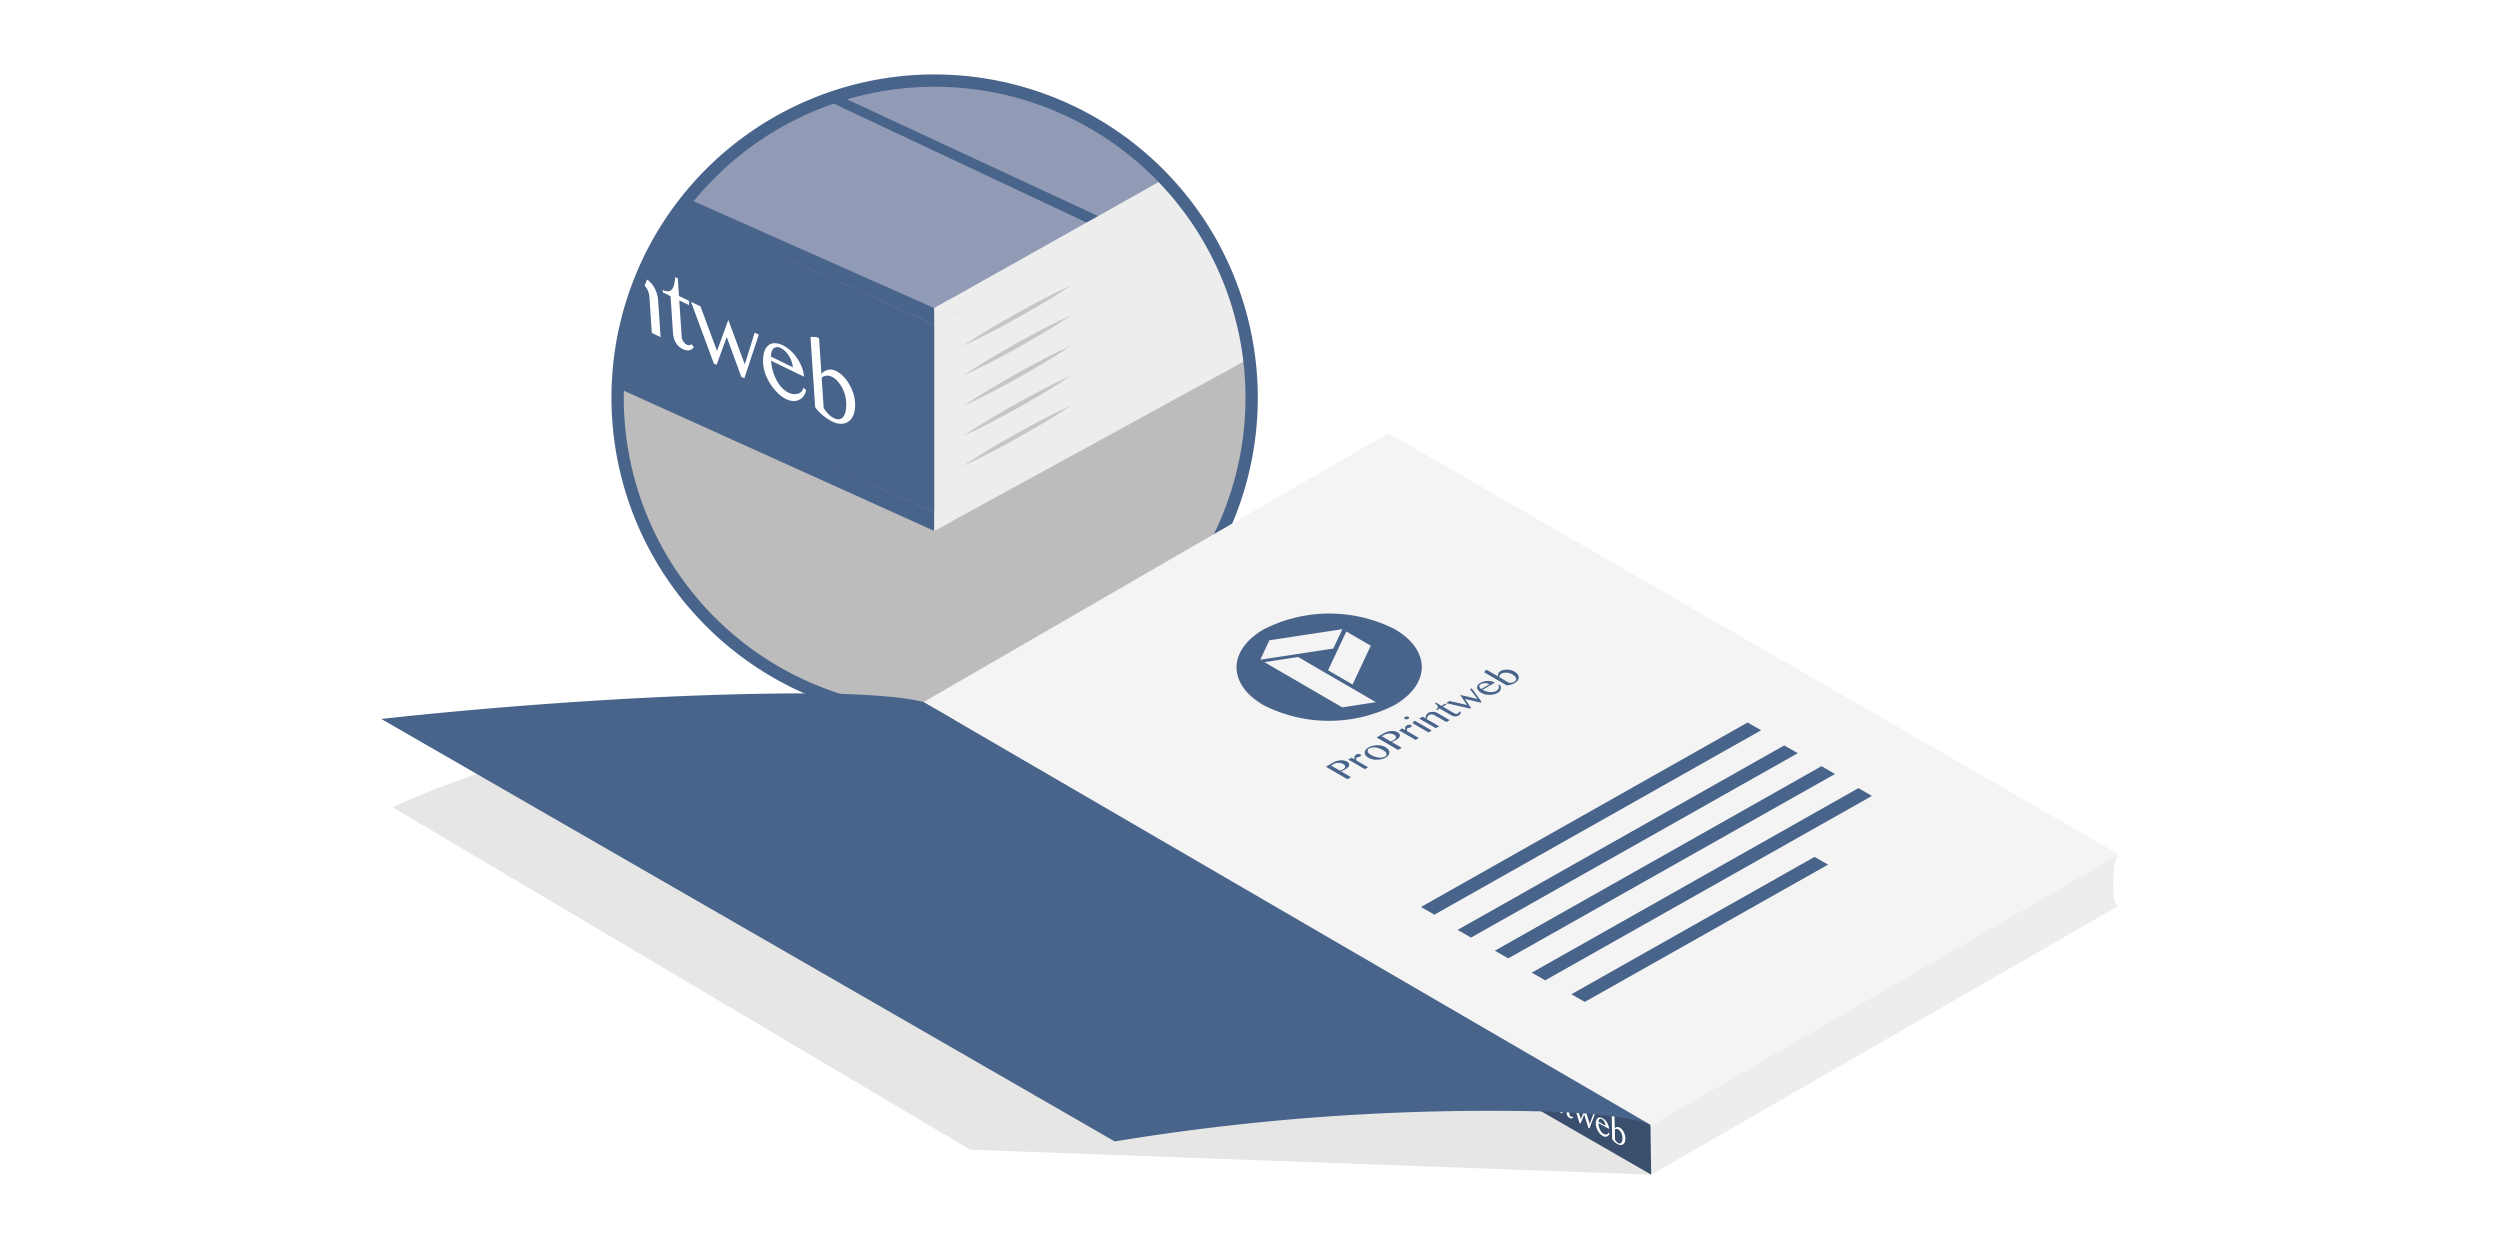
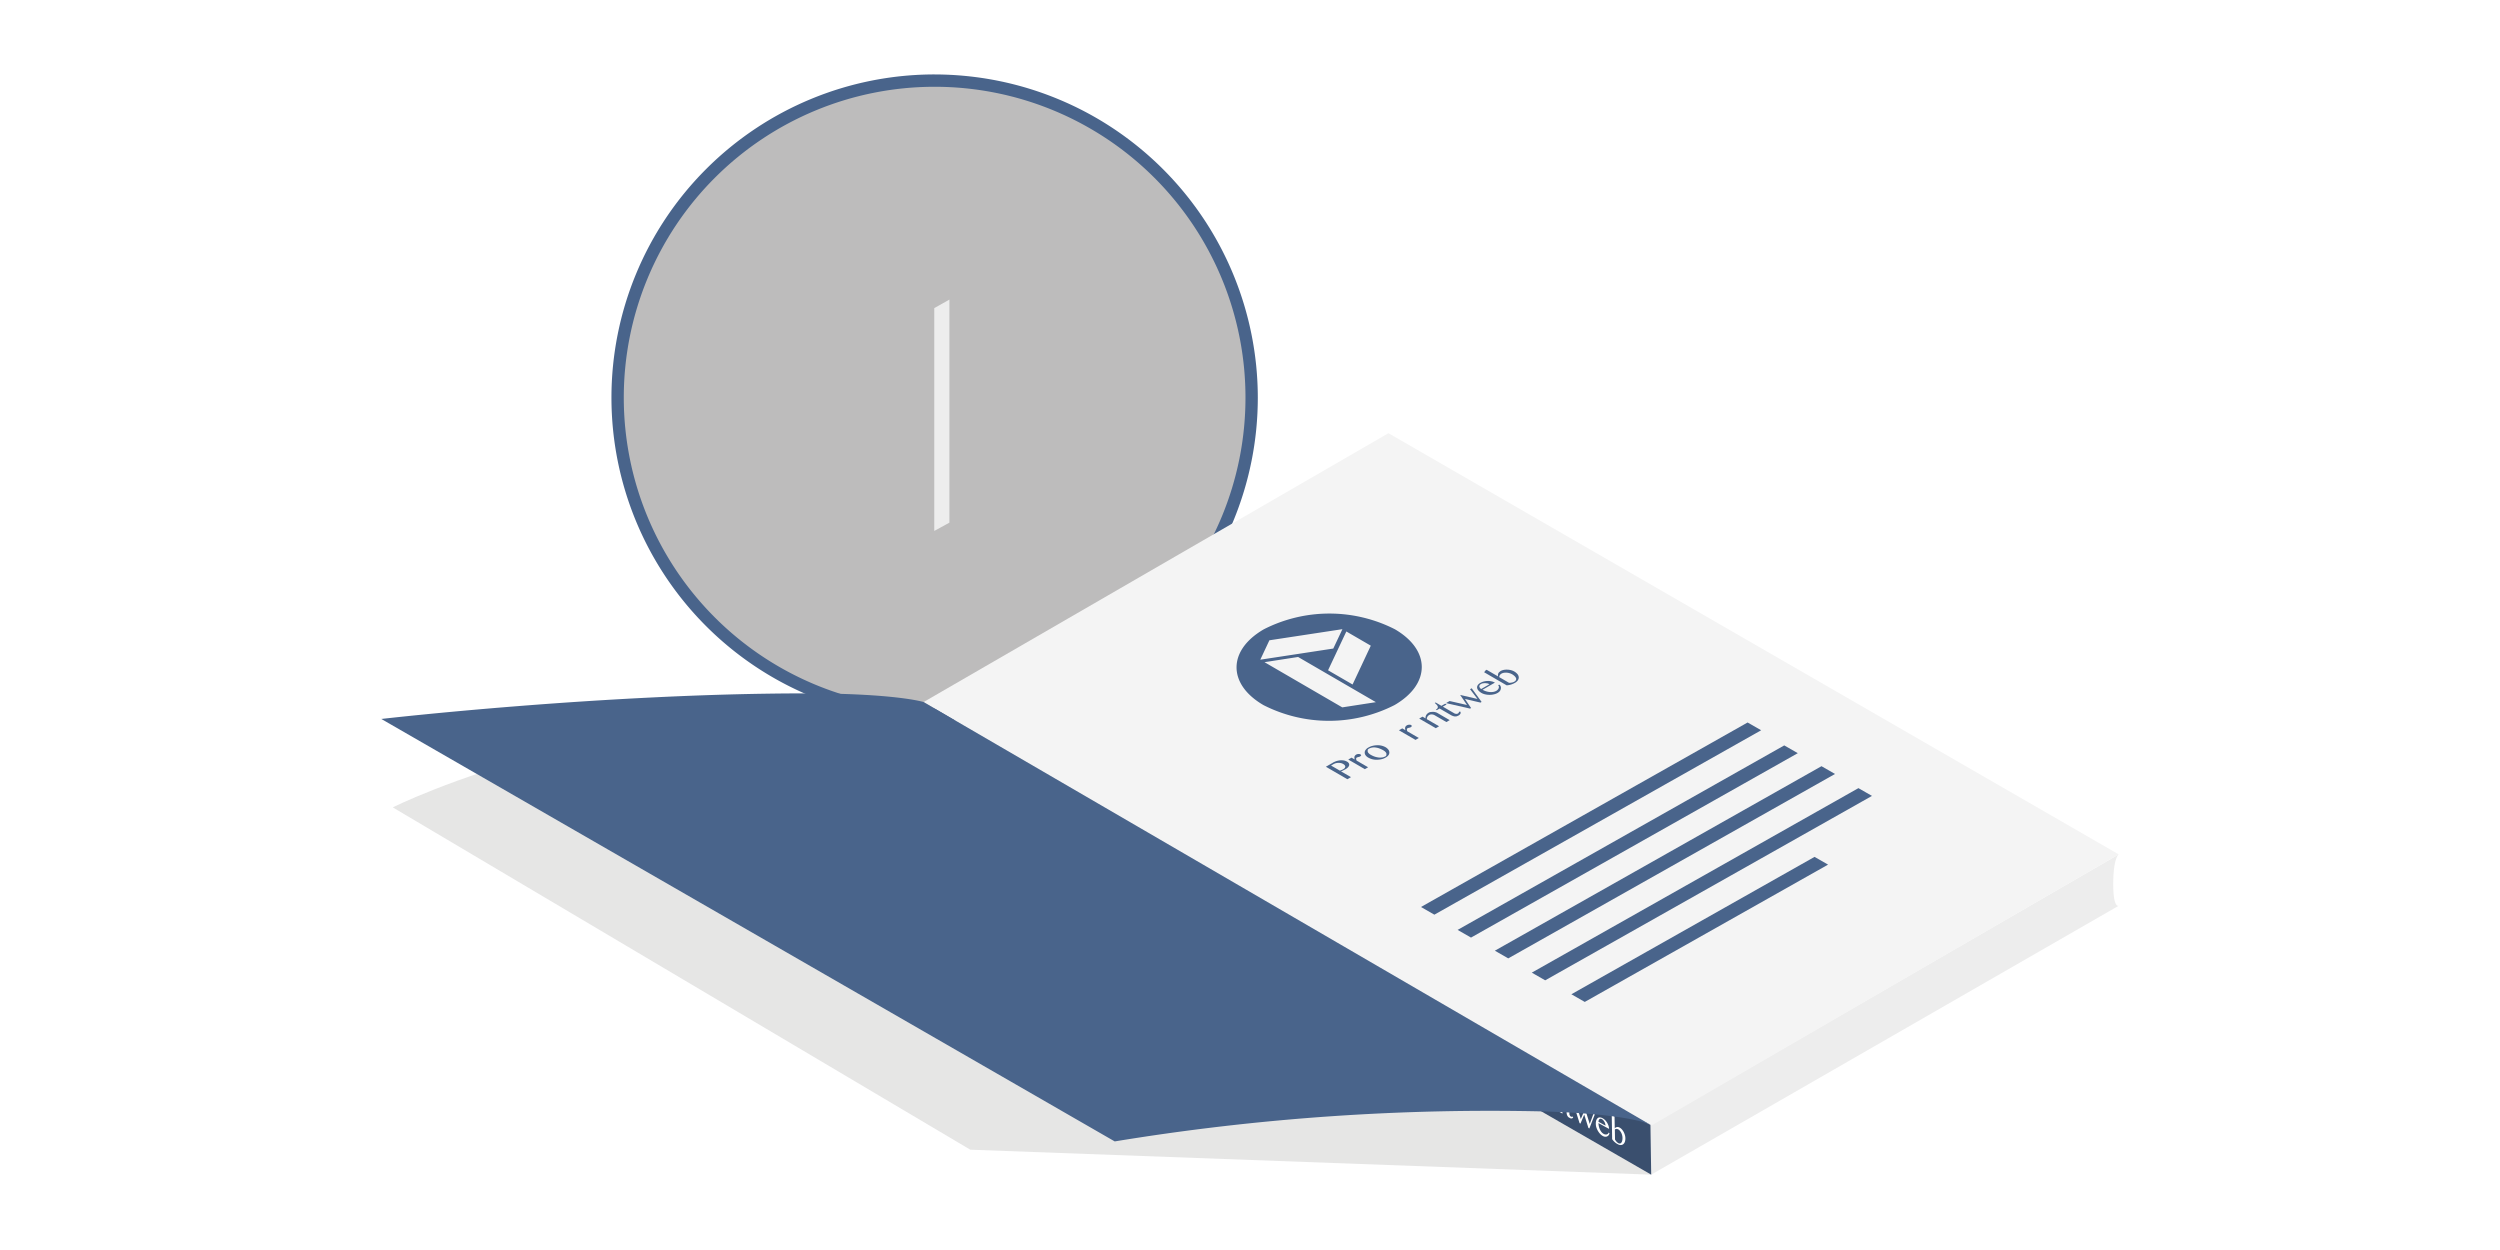
<svg xmlns="http://www.w3.org/2000/svg" id="cuentos" viewBox="0 0 283.465 141.732">
  <defs>
    <style>.cls-1{fill:none;}.cls-2{fill:#bdbcbc;}.cls-3{clip-path:url(#clip-path);}.cls-4{fill:#ededed;}.cls-5{fill:#49648b;}.cls-6{fill:#929bb6;}.cls-7{fill:#c6c6c6;}.cls-8{isolation:isolate;}.cls-9{clip-path:url(#clip-path-2);}.cls-10{fill:#fff;}.cls-11{opacity:0.45;filter:url(#AI_DesenfoqueGaussiano_4);}.cls-12{fill:#c7c7c6;}.cls-13{fill:#f4f4f4;}.cls-14{fill:#3a4f6e;}.cls-15{clip-path:url(#clip-path-3);}</style>
    <clipPath id="clip-path">
-       <circle class="cls-1" cx="105.972" cy="45.085" r="35.4" />
-     </clipPath>
+       </clipPath>
    <clipPath id="clip-path-2">
      <polygon class="cls-1" points="44.246 23.508 43.643 14.501 96.581 40.147 97.183 49.154 44.246 23.508" />
    </clipPath>
    <filter id="AI_DesenfoqueGaussiano_4" name="AI_DesenfoqueGaussiano_4">
      <feGaussianBlur stdDeviation="4" />
    </filter>
    <clipPath id="clip-path-3">
      <polygon class="cls-1" points="167.301 120.915 167.249 117.938 184.27 127.247 184.322 130.223 167.301 120.915" />
    </clipPath>
  </defs>
  <title>Libros_OFF_</title>
  <circle class="cls-2" cx="105.974" cy="45.085" r="35.477" />
  <g class="cls-3">
    <polygon class="cls-4" points="106.102 58.158 199.217 7.196 187.601 -8.983 106.017 36.837 106.102 58.158" />
    <polygon class="cls-4" points="106.188 60.061 199.302 9.1 187.687 12.338 106.102 58.158 106.188 60.061" />
    <polygon class="cls-5" points="105.933 60.201 53.975 36.733 43.842 30.505 105.933 58.063 105.933 60.201" />
    <path class="cls-6" d="M187.6-8.983S93-96.038,66.591-2.443l59.827,27.822Z" />
    <path class="cls-6" d="M42.14,9.61l63.877,27.228,19.064-10.707L65.2-2.035C59.38-.98,48.84,6.916,42.14,9.61Z" />
    <path class="cls-5" d="M66.591-2.443c-.434.071-.949.328-1.389.407l59.878,28.166,1.337-.751Z" />
    <polygon class="cls-4" points="106.017 36.837 199.131 -14.125 187.516 -10.887 105.931 34.933 106.017 36.837" />
    <polygon class="cls-5" points="106.017 36.837 53.804 13.509 43.671 7.281 105.931 34.933 106.017 36.837" />
    <polygon class="cls-5" points="106.102 58.158 47.408 32.19 42.547 8.403 106.017 36.837 106.102 58.158" />
    <path class="cls-7" d="M109.179,39.221c1.954-1.316,3.981-2.5,6.026-3.657,2.054-1.139,4.125-2.246,6.27-3.221-1.954,1.317-3.981,2.5-6.026,3.657C113.394,37.137,111.323,38.244,109.179,39.221Z" />
    <path class="cls-7" d="M109.179,42.612c1.954-1.316,3.981-2.5,6.026-3.657,2.054-1.139,4.125-2.246,6.27-3.221-1.954,1.317-3.981,2.5-6.026,3.657C113.394,40.528,111.323,41.635,109.179,42.612Z" />
    <path class="cls-7" d="M109.179,46.059c1.954-1.316,3.981-2.5,6.026-3.657,2.054-1.139,4.125-2.246,6.27-3.221-1.954,1.317-3.981,2.5-6.026,3.657C113.394,43.975,111.323,45.082,109.179,46.059Z" />
    <path class="cls-7" d="M109.179,49.45c1.954-1.316,3.981-2.5,6.026-3.657,2.054-1.139,4.125-2.246,6.27-3.221-1.954,1.317-3.981,2.5-6.026,3.657C113.394,47.366,111.323,48.473,109.179,49.45Z" />
    <path class="cls-7" d="M109.179,52.84c1.954-1.316,3.981-2.5,6.026-3.657,2.054-1.139,4.125-2.246,6.27-3.221-1.954,1.317-3.981,2.5-6.026,3.657C113.394,50.757,111.323,51.864,109.179,52.84Z" />
    <g class="cls-8">
      <g class="cls-9">
        <path class="cls-10" d="M45.9,20.526a2.891,2.891,0,0,1-.433-.266c-.145-.106-.278-.205-.406-.309l-.207-3.092.777.376.042.019a2.336,2.336,0,0,1,.532.371,2.935,2.935,0,0,1,.483.566,2.849,2.849,0,0,1,.346.683,2.674,2.674,0,0,1,.164.75,1.824,1.824,0,0,1-.046.57.674.674,0,0,1-.227.377.6.6,0,0,1-.418.129,1.555,1.555,0,0,1-.607-.174m-.114-3.767-2.057-1,.509,7.613,1.087.527-.236-3.522c.082.061.158.112.24.165.1.063.207.128.326.193s.232.141.356.2.243.132.355.186a2.915,2.915,0,0,0,.775.255,1.2,1.2,0,0,0,.658-.048.837.837,0,0,0,.442-.4,1.562,1.562,0,0,0,.126-.814,3.11,3.11,0,0,0-.255-1.019,4.333,4.333,0,0,0-.568-.938,5.106,5.106,0,0,0-.8-.8,5.555,5.555,0,0,0-.961-.606" />
        <path class="cls-10" d="M51.467,21.086a.838.838,0,0,0-.391-.1.915.915,0,0,0-.355.089,1.2,1.2,0,0,0-.322.225,1.723,1.723,0,0,0-.279.323l-.075-1.116-.988-.479.393,5.87.988.479-.272-4.069a2.4,2.4,0,0,1,.181-.258.776.776,0,0,1,.179-.2.469.469,0,0,1,.186-.093.34.34,0,0,1,.194.023.937.937,0,0,1,.214.146l.174.176a1.809,1.809,0,0,0,.186.175,1,1,0,0,0,.224.153l.046.021.046.024a.472.472,0,0,0,.367.035c.1-.051.144-.184.12-.358a.85.85,0,0,0-.08-.3,1.239,1.239,0,0,0-.176-.3,1.55,1.55,0,0,0-.259-.274,1.243,1.243,0,0,0-.3-.2" />
        <path class="cls-10" d="M55.739,28.652a2.291,2.291,0,0,1-.713-.579,4.023,4.023,0,0,1-.585-.926,6.26,6.26,0,0,1-.4-1.14,7.307,7.307,0,0,1-.2-1.26,2.883,2.883,0,0,1,.05-.787,1.391,1.391,0,0,1,.246-.544.638.638,0,0,1,.852-.2l.08.036a3.1,3.1,0,0,1,1.346,1.516,5.428,5.428,0,0,1,.369,1.117,9.048,9.048,0,0,1,.173,1.241,2.917,2.917,0,0,1-.043.79,1.374,1.374,0,0,1-.227.568.748.748,0,0,1-.4.266.731.731,0,0,1-.494-.07l-.028-.014-.03-.014m-.491-5.735L55.2,22.9l-.042-.021a2.235,2.235,0,0,0-1-.246,1.323,1.323,0,0,0-.794.257,1.524,1.524,0,0,0-.48.734,3.017,3.017,0,0,0-.117,1.122,5.3,5.3,0,0,0,.887,2.476,5.949,5.949,0,0,0,.881,1.041,4.264,4.264,0,0,0,1.032.726l.046.022.042.021a2.076,2.076,0,0,0,.991.233,1.234,1.234,0,0,0,.793-.286,1.6,1.6,0,0,0,.484-.76,3.193,3.193,0,0,0,.115-1.158,5.017,5.017,0,0,0-.889-2.406,5.941,5.941,0,0,0-.874-1.023,4.618,4.618,0,0,0-1.026-.709" />
        <path class="cls-10" d="M61.092,27.887a2.828,2.828,0,0,1-.433-.266c-.145-.106-.278-.205-.406-.309l-.207-3.092.777.376.042.019a2.336,2.336,0,0,1,.532.371,2.935,2.935,0,0,1,.483.566,2.849,2.849,0,0,1,.346.683,2.457,2.457,0,0,1,.158.747,1.675,1.675,0,0,1-.04.573.722.722,0,0,1-.227.377.6.6,0,0,1-.418.129,1.577,1.577,0,0,1-.607-.174m-.12-3.77-2.051-.993.509,7.613,1.087.527-.236-3.522c.082.061.158.112.24.165.1.063.207.128.319.19s.238.144.362.2.243.132.355.186a2.951,2.951,0,0,0,.775.255,1.235,1.235,0,0,0,.658-.048.872.872,0,0,0,.442-.4,1.576,1.576,0,0,0,.12-.817,2.948,2.948,0,0,0-.248-1.016,4.515,4.515,0,0,0-.568-.938,5.246,5.246,0,0,0-.8-.8,5.567,5.567,0,0,0-.967-.609" />
        <path class="cls-10" d="M66.655,28.444a.828.828,0,0,0-.385-.095.84.84,0,0,0-.355.089,1.2,1.2,0,0,0-.322.225,2.125,2.125,0,0,0-.285.32l-.075-1.116-.982-.476.387,5.867.988.479-.272-4.069a2.4,2.4,0,0,1,.181-.258,1,1,0,0,1,.186-.192.4.4,0,0,1,.186-.093.34.34,0,0,1,.194.023.977.977,0,0,1,.214.146l.168.173a1.9,1.9,0,0,0,.192.178.959.959,0,0,0,.224.152l.046.021.046.024a.446.446,0,0,0,.361.032.339.339,0,0,0,.127-.355.984.984,0,0,0-.08-.3,1.45,1.45,0,0,0-.182-.3,1.5,1.5,0,0,0-.253-.271,1.288,1.288,0,0,0-.308-.206" />
        <path class="cls-10" d="M69.1,29.63l-.292-.141-.674,0,.378,5.652.988.479-.4-5.987m-.7-3.132a.405.405,0,0,0-.386-.018l-.112.122a.588.588,0,0,0,.03.452l.137.25a1.254,1.254,0,0,0,.189.211,1.029,1.029,0,0,0,.221.156.627.627,0,0,0,.22.057.4.4,0,0,0,.172-.037l.112-.129a.585.585,0,0,0-.03-.452l-.136-.242a1.37,1.37,0,0,0-.189-.219,1.076,1.076,0,0,0-.227-.152" />
        <path class="cls-10" d="M73.241,31.635a1.637,1.637,0,0,0-.974-.183,1.579,1.579,0,0,0-.885.432l-.072-1.072-.988-.479.393,5.87.988.479-.291-4.346a1.928,1.928,0,0,1,.331-.178,1.382,1.382,0,0,1,.342-.1,1.474,1.474,0,0,1,.349.007,1.336,1.336,0,0,1,.331.1,1.485,1.485,0,0,1,.592.583,2.166,2.166,0,0,1,.282.983l.269,4.018.994.482-.282-4.215a2.751,2.751,0,0,0-.145-.734,3.515,3.515,0,0,0-.305-.7,2.97,2.97,0,0,0-.429-.575,1.7,1.7,0,0,0-.5-.376" />
        <path class="cls-10" d="M76.85,31.555l-.28-.135c-.03.275-.073.529-.117.762a1.519,1.519,0,0,1-.226.575.614.614,0,0,1-.409.268,1.133,1.133,0,0,1-.611-.125l-.067-.034.02.292.87.421.277,4.135a2.942,2.942,0,0,0,.093.589,2.146,2.146,0,0,0,.209.518,2.031,2.031,0,0,0,.323.425,1.84,1.84,0,0,0,.442.313l.036.018a1.222,1.222,0,0,0,.762.136.729.729,0,0,0,.492-.376l-.262-.317a.4.4,0,0,1-.227.116.383.383,0,0,1-.27-.038l-.028-.015-.027-.012a.894.894,0,0,1-.187-.134,1.44,1.44,0,0,1-.177-.22,1.083,1.083,0,0,1-.131-.254,1.117,1.117,0,0,1-.06-.269l-.277-4.135,1.125.545-.033-.5-1.125-.545-.134-2.005" />
        <polyline class="cls-10" points="86.038 37.947 85.565 37.718 84.448 41.326 82.583 36.273 81.298 39.799 79.426 34.744 78.351 34.223 80.942 41.222 81.252 41.372 82.4 38.209 84.055 42.73 84.397 42.895 86.038 37.947" />
        <path class="cls-10" d="M89.893,41.642,87.406,40.43a1.894,1.894,0,0,1,.089-.557.836.836,0,0,1,.234-.366.607.607,0,0,1,.345-.151.764.764,0,0,1,.421.091l.038.017a1.963,1.963,0,0,1,.48.346,3,3,0,0,1,.433.534,2.834,2.834,0,0,1,.307.628,2.51,2.51,0,0,1,.141.668M88.818,39.18l-.042-.02-.04-.02a2.007,2.007,0,0,0-.956-.223,1.075,1.075,0,0,0-.725.3,1.715,1.715,0,0,0-.434.8,3.793,3.793,0,0,0-.087,1.221,4.293,4.293,0,0,0,.267,1.2A5.7,5.7,0,0,0,87.39,43.6a5.51,5.51,0,0,0,.818.989,3.829,3.829,0,0,0,.925.66l.041.019a1.9,1.9,0,0,0,.753.2,1.45,1.45,0,0,0,.671-.127,1.358,1.358,0,0,0,.513-.422,1.653,1.653,0,0,0,.291-.685l-.3-.284a.8.8,0,0,1-.207.415.782.782,0,0,1-.379.261,1.253,1.253,0,0,1-.519.066,1.613,1.613,0,0,1-.568-.161l-.046-.023-.034-.016a2.426,2.426,0,0,1-.694-.534,4,4,0,0,1-.6-.847,5.214,5.214,0,0,1-.418-1.042,5.122,5.122,0,0,1-.2-1.164l3.728,1.806a3.816,3.816,0,0,0-.225-1.019,5.355,5.355,0,0,0-.513-1.01,4.747,4.747,0,0,0-.738-.88,3.622,3.622,0,0,0-.873-.621" />
        <path class="cls-10" d="M94.53,47.4a2.19,2.19,0,0,1-.655-.508,3.471,3.471,0,0,1-.261-.31q-.109-.148-.22-.318l-.228-3.406a.59.59,0,0,1,.211-.173.949.949,0,0,1,.283-.082,1.064,1.064,0,0,1,.332.012,1.55,1.55,0,0,1,.344.11,2.078,2.078,0,0,1,.583.445,3.574,3.574,0,0,1,.5.671,4.106,4.106,0,0,1,.355.814,3.562,3.562,0,0,1,.167.871,3.736,3.736,0,0,1-.041,1,1.689,1.689,0,0,1-.255.688.683.683,0,0,1-.454.309.875.875,0,0,1-.587-.093l-.034-.017L94.53,47.4m-1.666-9.049-.286-.138L91.9,38.2l.528,7.975a5.225,5.225,0,0,0,.911.95,5.472,5.472,0,0,0,1.056.681,2.381,2.381,0,0,0,.737.23A1.551,1.551,0,0,0,95.772,48a1.377,1.377,0,0,0,.529-.273,1.6,1.6,0,0,0,.388-.5,2.342,2.342,0,0,0,.224-.7,3.723,3.723,0,0,0,.037-.885,4.307,4.307,0,0,0-.217-1.093,5.349,5.349,0,0,0-.466-1.03,4.814,4.814,0,0,0-.671-.869,2.955,2.955,0,0,0-.778-.575l-.037-.018a1.3,1.3,0,0,0-.478-.14,1.281,1.281,0,0,0-.467.028,1.552,1.552,0,0,0-.409.183.918.918,0,0,0-.286.313l-.275-4.106" />
      </g>
    </g>
  </g>
  <polygon class="cls-4" points="107.648 33.971 107.648 59.262 105.933 60.201 105.933 34.934 107.648 33.971" />
  <path class="cls-5" d="M105.974,9.839A35.246,35.246,0,1,1,70.728,45.085,35.246,35.246,0,0,1,105.974,9.839m0-1.4a36.644,36.644,0,1,0,36.644,36.644A36.685,36.685,0,0,0,105.974,8.441Z" />
  <g class="cls-11">
    <path class="cls-12" d="M187.223,133.19,161.46,79.124s-28.876,4.888-53.24,2.517c-36.987-3.6-63.682,9.906-63.682,9.906l65.48,38.812Z" />
  </g>
  <path class="cls-4" d="M187.52,127.36s-1.44-1.084-1.389,1.655a7.755,7.755,0,0,0,1.093,4.174L240.231,102.7s-.619.334-.619-2.437c0-2.992.619-3.384.619-3.384Z" />
  <polygon class="cls-13" points="104.719 79.604 187.044 127.738 240.231 96.875 157.43 49.119 104.719 79.604" />
  <path class="cls-14" d="M187.223,133.19c0,.01-.086-5.652-.086-5.652l-.845-.4-19.348-11.152L104.423,87.7l.3,1.669,65.436,33.991h0Z" />
  <g class="cls-8">
    <g class="cls-15">
      <path class="cls-10" d="M167.894,119.96a.954.954,0,0,1-.138-.095c-.046-.037-.088-.072-.129-.108l-.018-1.022.25.137.013.007a.77.77,0,0,1,.169.131.968.968,0,0,1,.15.194.94.94,0,0,1,.1.231.882.882,0,0,1,.042.25.6.6,0,0,1-.024.187.222.222,0,0,1-.081.12.2.2,0,0,1-.14.036.513.513,0,0,1-.2-.067m.024-1.243-.661-.362.044,2.516.35.191-.02-1.164c.026.021.05.039.076.058s.066.046.1.069.074.05.114.072.078.047.114.067a.961.961,0,0,0,.251.1.4.4,0,0,0,.218-.005.276.276,0,0,0,.152-.124.515.515,0,0,0,.055-.266,1.026,1.026,0,0,0-.067-.34,1.429,1.429,0,0,0-.172-.318,1.684,1.684,0,0,0-.25-.275,1.832,1.832,0,0,0-.307-.215" />
-       <path class="cls-10" d="M169.719,120.235a.276.276,0,0,0-.127-.039.3.3,0,0,0-.118.024.4.4,0,0,0-.11.069.568.568,0,0,0-.1.1l-.006-.369-.318-.174.034,1.94.318.174-.024-1.345a.793.793,0,0,1,.064-.082.256.256,0,0,1,.062-.061.155.155,0,0,1,.063-.028.112.112,0,0,1,.064.011.309.309,0,0,1,.068.052l.054.061a.6.6,0,0,0,.058.061.33.33,0,0,0,.071.054l.015.008.015.009a.156.156,0,0,0,.12.017c.033-.015.05-.058.045-.116a.28.28,0,0,0-.022-.1.409.409,0,0,0-.053-.1.511.511,0,0,0-.081-.094.41.41,0,0,0-.1-.072" />
+       <path class="cls-10" d="M169.719,120.235a.276.276,0,0,0-.127-.039.3.3,0,0,0-.118.024.4.4,0,0,0-.11.069.568.568,0,0,0-.1.1l-.006-.369-.318-.174.034,1.94.318.174-.024-1.345a.793.793,0,0,1,.064-.082.256.256,0,0,1,.062-.061.155.155,0,0,1,.063-.028.112.112,0,0,1,.064.011.309.309,0,0,1,.068.052l.054.061a.6.6,0,0,0,.058.061.33.33,0,0,0,.071.054l.015.008.015.009a.156.156,0,0,0,.12.017a.28.28,0,0,0-.022-.1.409.409,0,0,0-.053-.1.511.511,0,0,0-.081-.094.41.41,0,0,0-.1-.072" />
      <path class="cls-10" d="M171,122.8a.755.755,0,0,1-.225-.2,1.327,1.327,0,0,1-.178-.314,2.064,2.064,0,0,1-.114-.382,2.41,2.41,0,0,1-.045-.418.951.951,0,0,1,.029-.259.459.459,0,0,1,.09-.175.21.21,0,0,1,.284-.052l.026.013a1.021,1.021,0,0,1,.419.521,1.79,1.79,0,0,1,.1.374,2.984,2.984,0,0,1,.037.412.962.962,0,0,1-.027.26.453.453,0,0,1-.084.183.247.247,0,0,1-.135.081.241.241,0,0,1-.162-.031l-.009-.005L171,122.8m-.069-1.9-.015-.008-.014-.008a.737.737,0,0,0-.327-.1.436.436,0,0,0-.266.072.5.5,0,0,0-.17.234,1,1,0,0,0-.057.368,1.748,1.748,0,0,0,.252.83,1.962,1.962,0,0,0,.273.357,1.406,1.406,0,0,0,.328.256l.015.008.013.007a.685.685,0,0,0,.323.093.407.407,0,0,0,.266-.081.526.526,0,0,0,.172-.243,1.053,1.053,0,0,0,.057-.38,1.655,1.655,0,0,0-.254-.807,1.959,1.959,0,0,0-.271-.351,1.523,1.523,0,0,0-.326-.25" />
      <path class="cls-10" d="M172.779,122.631a.933.933,0,0,1-.138-.095c-.046-.037-.088-.072-.129-.108l-.018-1.022.25.137.013.007a.77.77,0,0,1,.169.131.968.968,0,0,1,.15.194.94.94,0,0,1,.1.231.81.81,0,0,1,.04.249.553.553,0,0,1-.022.188.238.238,0,0,1-.081.12.2.2,0,0,1-.14.036.52.52,0,0,1-.2-.067m.022-1.244-.659-.361.044,2.516.35.191-.02-1.164c.026.021.05.039.076.058s.066.046.1.068.076.051.116.073.078.047.114.067a.973.973,0,0,0,.251.1.407.407,0,0,0,.218-.005.288.288,0,0,0,.152-.124.52.52,0,0,0,.053-.267.972.972,0,0,0-.065-.339,1.489,1.489,0,0,0-.172-.318,1.73,1.73,0,0,0-.25-.275,1.836,1.836,0,0,0-.309-.216" />
      <path class="cls-10" d="M174.6,122.9a.273.273,0,0,0-.125-.038.277.277,0,0,0-.118.024.4.4,0,0,0-.11.069.7.7,0,0,0-.1.1l-.006-.369-.316-.173.032,1.939.318.174-.024-1.345a.793.793,0,0,1,.064-.082.329.329,0,0,1,.064-.06.132.132,0,0,1,.063-.028.112.112,0,0,1,.064.011.322.322,0,0,1,.068.052l.052.06a.626.626,0,0,0,.06.062.316.316,0,0,0,.071.054l.015.008.015.009a.147.147,0,0,0,.118.016c.033-.015.05-.058.047-.115a.325.325,0,0,0-.022-.1.478.478,0,0,0-.055-.1.5.5,0,0,0-.079-.093.425.425,0,0,0-.1-.073" />
-       <path class="cls-10" d="M175.389,123.335l-.094-.051-.222-.012.033,1.868.318.174-.035-1.979m-.179-1.043a.134.134,0,0,0-.127-.012l-.039.038a.194.194,0,0,0,0,.149l.041.085a.414.414,0,0,0,.059.073.339.339,0,0,0,.07.055.207.207,0,0,0,.072.022.133.133,0,0,0,.057-.009l.039-.041a.193.193,0,0,0,0-.149l-.041-.082a.452.452,0,0,0-.059-.075.355.355,0,0,0-.072-.054" />
      <path class="cls-10" d="M176.72,124.063a.54.54,0,0,0-.318-.076.521.521,0,0,0-.3.128l-.006-.354-.318-.174.034,1.94.318.174-.025-1.436a.636.636,0,0,1,.112-.053.456.456,0,0,1,.114-.026.486.486,0,0,1,.115.008.441.441,0,0,1,.108.037.49.49,0,0,1,.186.2.714.714,0,0,1,.077.329l.023,1.328.32.175-.024-1.393a.907.907,0,0,0-.036-.244,1.159,1.159,0,0,0-.089-.235.979.979,0,0,0-.132-.2.561.561,0,0,0-.159-.132" />
      <path class="cls-10" d="M177.91,124.1l-.09-.049c-.014.09-.033.173-.051.249a.5.5,0,0,1-.084.186.2.2,0,0,1-.139.081.374.374,0,0,1-.2-.051l-.021-.012,0,.1.28.153.024,1.367a.97.97,0,0,0,.021.2.708.708,0,0,0,.06.174.67.67,0,0,0,.1.145.607.607,0,0,0,.14.11l.011.006a.4.4,0,0,0,.249.057.24.24,0,0,0,.168-.116l-.081-.109a.132.132,0,0,1-.077.035.126.126,0,0,1-.088-.017l-.009-.005-.009,0a.3.3,0,0,1-.059-.047.475.475,0,0,1-.055-.075.357.357,0,0,1-.039-.086.368.368,0,0,1-.015-.09l-.024-1.367.362.2,0-.164-.362-.2-.012-.663" />
      <polyline class="cls-10" points="180.833 126.35 180.681 126.267 180.254 127.438 179.722 125.743 179.241 126.884 178.707 125.188 178.361 124.999 179.101 127.346 179.201 127.401 179.63 126.378 180.102 127.894 180.212 127.954 180.833 126.35" />
      <path class="cls-10" d="M182.042,127.63l-.8-.439a.625.625,0,0,1,.038-.182.276.276,0,0,1,.083-.117.2.2,0,0,1,.116-.044.252.252,0,0,1,.137.037l.012.006a.647.647,0,0,1,.152.122.991.991,0,0,1,.134.183.935.935,0,0,1,.091.212.828.828,0,0,1,.036.222m-.314-.828-.013-.007-.013-.007a.662.662,0,0,0-.311-.089.355.355,0,0,0-.244.089.565.565,0,0,0-.156.256,1.251,1.251,0,0,0-.048.4,1.416,1.416,0,0,0,.068.4,1.878,1.878,0,0,0,.175.389,1.817,1.817,0,0,0,.253.339,1.263,1.263,0,0,0,.294.232l.013.007a.626.626,0,0,0,.245.079.478.478,0,0,0,.223-.031.448.448,0,0,0,.176-.131.545.545,0,0,0,.107-.221l-.093-.1a.264.264,0,0,1-.075.133.258.258,0,0,1-.129.08.413.413,0,0,1-.172.013.532.532,0,0,1-.184-.062l-.015-.008-.011-.006a.8.8,0,0,1-.22-.187,1.318,1.318,0,0,1-.183-.289,1.72,1.72,0,0,1-.121-.35,1.689,1.689,0,0,1-.048-.387l1.2.656a1.259,1.259,0,0,0-.057-.339,1.766,1.766,0,0,0-.152-.341,1.566,1.566,0,0,0-.229-.3,1.2,1.2,0,0,0-.277-.219" />
      <path class="cls-10" d="M183.476,129.6a.722.722,0,0,1-.208-.178,1.145,1.145,0,0,1-.081-.106q-.034-.051-.067-.108l-.02-1.126a.2.2,0,0,1,.072-.054.313.313,0,0,1,.095-.022.351.351,0,0,1,.109.009.511.511,0,0,1,.112.042.685.685,0,0,1,.185.156,1.179,1.179,0,0,1,.152.229,1.354,1.354,0,0,1,.1.274,1.175,1.175,0,0,1,.041.29,1.232,1.232,0,0,1-.03.33.557.557,0,0,1-.1.223.225.225,0,0,1-.155.094.289.289,0,0,1-.192-.04l-.011-.006-.011-.006m-.4-3.008-.092-.05-.224-.015.044,2.636a1.723,1.723,0,0,0,.285.328,1.8,1.8,0,0,0,.337.241.785.785,0,0,0,.239.088.511.511,0,0,0,.212,0,.454.454,0,0,0,.179-.081.529.529,0,0,0,.136-.157.772.772,0,0,0,.085-.226,1.228,1.228,0,0,0,.027-.291,1.42,1.42,0,0,0-.054-.364,1.764,1.764,0,0,0-.137-.347,1.588,1.588,0,0,0-.207-.3.975.975,0,0,0-.247-.2l-.012-.006a.429.429,0,0,0-.155-.054.423.423,0,0,0-.154,0,.512.512,0,0,0-.138.054.3.3,0,0,0-.1.1l-.024-1.357" />
    </g>
  </g>
  <path class="cls-5" d="M104.719,79.6l82.418,47.933s-2.019-1.191-11.842-1.505a262.574,262.574,0,0,0-48.9,3.393L43.233,81.52s25.074-2.9,48.135-2.9C101.631,78.623,104.719,79.6,104.719,79.6Z" />
  <polygon class="cls-5" points="199.69 82.801 198.154 81.92 161.117 102.84 162.637 103.711 199.69 82.801" />
  <polygon class="cls-5" points="203.845 85.399 202.309 84.518 165.272 105.438 166.792 106.309 203.845 85.399" />
  <polygon class="cls-5" points="208.067 87.756 206.531 86.876 169.495 107.796 171.014 108.667 208.067 87.756" />
  <polygon class="cls-5" points="212.256 90.244 210.72 89.363 173.684 110.284 175.203 111.155 212.256 90.244" />
  <polygon class="cls-5" points="178.171 112.735 179.69 113.605 207.277 98.036 205.744 97.158 178.171 112.735" />
  <path class="cls-5" d="M153.361,77.61,150.583,76l2.074-4.4,2.772,1.611-2.068,4.405m2.642,2-3.809.59-8.817-5.124,3.809-.59L156,79.612m-4.828-6.075L142.9,74.8l1.031-2.2,8.28-1.261-1.037,2.2m-7.866-2.19c-4.118,2.378-4.133,6.23-.048,8.6a16.368,16.368,0,0,0,14.853,0c4.112-2.374,4.127-6.226.048-8.6a16.38,16.38,0,0,0-14.853,0" />
  <path class="cls-5" d="M152.289,87.231l-.179.081-.185.07-1-.579.294-.17a1.046,1.046,0,0,1,.255-.1,1.4,1.4,0,0,1,.28-.037,1.521,1.521,0,0,1,.293.029.879.879,0,0,1,.26.107.563.563,0,0,1,.171.136l.063.147-.058.159a.758.758,0,0,1-.2.159m-1.167-.745-.779.45,2.436,1.416.409-.236-1.129-.656.108-.041.134-.063.14-.074.14-.074a1.282,1.282,0,0,0,.262-.2.607.607,0,0,0,.135-.217.318.318,0,0,0-.024-.229.5.5,0,0,0-.215-.206,1.186,1.186,0,0,0-.368-.133,2,2,0,0,0-.42-.015,2.18,2.18,0,0,0-.427.092,2.123,2.123,0,0,0-.4.181" />
  <polyline class="cls-5" points="153.749 85.572 153.634 85.676 153.569 85.808 153.569 85.956 153.6 86.114 153.244 85.908 152.874 86.122 154.752 87.213 155.122 86.999 153.822 86.243 153.778 86.129 153.765 86.033 153.779 85.952 153.836 85.897 153.926 85.86 154.015 85.838 154.117 85.816 154.232 85.764 154.347 85.646 154.265 85.532 154.157 85.499 154.017 85.491 153.877 85.513 153.749 85.572" />
  <path class="cls-5" d="M157.051,85.775a.9.9,0,0,1-.357.111,1.555,1.555,0,0,1-.414,0,2.3,2.3,0,0,1-.439-.107,2.438,2.438,0,0,1-.425-.2.772.772,0,0,1-.228-.177.417.417,0,0,1-.113-.192v-.177a.332.332,0,0,1,.134-.136l.031-.019a1.227,1.227,0,0,1,.772-.114,1.755,1.755,0,0,1,.426.114,2.956,2.956,0,0,1,.419.2,1.075,1.075,0,0,1,.234.181.506.506,0,0,1,.113.192l-.007.181a.31.31,0,0,1-.147.151M155.2,84.733l-.041.025-.035.019a.9.9,0,0,0-.285.253.489.489,0,0,0-.1.31.531.531,0,0,0,.106.306.938.938,0,0,0,.323.269,1.833,1.833,0,0,0,.953.229,2.313,2.313,0,0,0,.529-.063,1.607,1.607,0,0,0,.426-.164l.04-.024.037-.02a.94.94,0,0,0,.29-.256.521.521,0,0,0,.091-.31.552.552,0,0,0-.119-.313,1.079,1.079,0,0,0-.329-.28,1.835,1.835,0,0,0-.941-.214,2.311,2.311,0,0,0-.509.066,1.658,1.658,0,0,0-.431.167" />
-   <path class="cls-5" d="M158.041,83.91l-.185.085-.179.066-1-.579.294-.17a.994.994,0,0,1,.249-.1,1.464,1.464,0,0,1,.287-.041,1.184,1.184,0,0,1,.286.033.917.917,0,0,1,.267.1.738.738,0,0,1,.171.136l.056.151-.058.159a.713.713,0,0,1-.192.155m-1.173-.741-.779.45,2.436,1.416.415-.24-1.129-.656.108-.041.134-.063.14-.074.14-.074a1.223,1.223,0,0,0,.256-.192.641.641,0,0,0,.141-.221.31.31,0,0,0-.031-.225.451.451,0,0,0-.215-.206.944.944,0,0,0-.368-.133,1.77,1.77,0,0,0-.42-.015,2.025,2.025,0,0,0-.427.092,2.124,2.124,0,0,0-.4.181" />
  <polyline class="cls-5" points="159.495 82.255 159.38 82.358 159.322 82.487 159.315 82.638 159.352 82.793 158.997 82.587 158.62 82.804 160.498 83.895 160.874 83.678 159.574 82.922 159.53 82.808 159.518 82.712 159.531 82.631 159.582 82.579 159.678 82.539 159.767 82.516 159.863 82.498 159.978 82.446 160.093 82.328 160.011 82.214 159.909 82.177 159.769 82.17 159.623 82.196 159.495 82.255" />
-   <path class="cls-5" d="M160.421,81.72l-.109.063-.16.21,1.814,1.054.37-.214-1.916-1.113m-1.118-.428-.09.118.012.059.146.085.1.007.108-.011.1-.041.077-.059.019-.063-.006-.063-.146-.085-.108,0-.108.011-.1.044" />
  <path class="cls-5" d="M161.992,80.813a.684.684,0,0,0-.282.273.6.6,0,0,0-.072.372l-.343-.2-.377.217,1.878,1.091.377-.217-1.4-.811.026-.14.045-.129.083-.107.109-.085.017-.011a.548.548,0,0,1,.295-.059.7.7,0,0,1,.362.114l1.288.748.377-.217-1.351-.785a.865.865,0,0,0-.254-.111,1.4,1.4,0,0,0-.28-.044l-.274.018a.678.678,0,0,0-.23.081" />
  <path class="cls-5" d="M162.794,79.645l-.109.063a2.633,2.633,0,0,1,.209.2.493.493,0,0,1,.126.192.263.263,0,0,1-.014.184.588.588,0,0,1-.2.184l.1.055.326-.188,1.319.767.209.092.2.044.2-.015.191-.081.034-.018a.532.532,0,0,0,.209-.2.28.28,0,0,0-.011-.236l-.159.018-.013.1-.083.085-.089.037-.115.015-.1-.015-.1-.033-1.326-.77.428-.247-.159-.092-.428.247-.647-.376" />
  <polyline class="cls-5" points="166.869 78.041 166.684 78.148 167.524 79.251 165.56 78.797 166.337 79.936 164.366 79.486 163.958 79.722 166.684 80.345 166.799 80.279 166.105 79.254 167.866 79.663 167.993 79.59 166.869 78.041" />
  <path class="cls-5" d="M167.938,78.123a.651.651,0,0,1-.152-.147l-.056-.151.033-.136.128-.118a.884.884,0,0,1,.23-.088l.255-.029.273.033a.68.68,0,0,1,.229.1l-.939.542M167.9,77.4l-.036.022-.034.018a.865.865,0,0,0-.273.247.458.458,0,0,0-.072.3.552.552,0,0,0,.145.3,1.37,1.37,0,0,0,.348.284,1.521,1.521,0,0,0,.432.162,2.077,2.077,0,0,0,.483.052,1.921,1.921,0,0,0,.49-.055,1.4,1.4,0,0,0,.4-.147l.038-.023a.744.744,0,0,0,.237-.2.557.557,0,0,0,.11-.24.494.494,0,0,0,0-.254.538.538,0,0,0-.145-.232l-.153.037.082.151-.007.173a.548.548,0,0,1-.1.177.614.614,0,0,1-.192.162,1.067,1.067,0,0,1-.344.118,1.564,1.564,0,0,1-.395.015,1.889,1.889,0,0,1-.413-.085,1.786,1.786,0,0,1-.4-.173L169.5,77.4a1.228,1.228,0,0,0-.368-.14,1.75,1.75,0,0,0-.426-.048,2.065,2.065,0,0,0-.433.052,1.405,1.405,0,0,0-.372.14" />
  <path class="cls-5" d="M171.716,77.286a.916.916,0,0,1-.319.111l-.153.022-.146,0-1.1-.638v-.1l.039-.1.083-.107.109-.085a.885.885,0,0,1,.268-.1,1.6,1.6,0,0,1,.325-.018,1.508,1.508,0,0,1,.324.055,1.376,1.376,0,0,1,.6.35.713.713,0,0,1,.158.225.328.328,0,0,1-.014.206.419.419,0,0,1-.179.177m-3.155-1.338-.109.063-.167.214,2.556,1.486a2.144,2.144,0,0,0,.5-.092,2.243,2.243,0,0,0,.453-.2,1.073,1.073,0,0,0,.237-.188.677.677,0,0,0,.141-.214.533.533,0,0,0,.039-.221.6.6,0,0,0-.062-.229.7.7,0,0,0-.164-.214,1.261,1.261,0,0,0-.26-.2,1.491,1.491,0,0,0-.375-.159,1.836,1.836,0,0,0-.426-.063,1.77,1.77,0,0,0-.42.029,1.186,1.186,0,0,0-.339.121l-.03.019-.153.125a.426.426,0,0,0-.1.151l-.039.17.025.155-1.313-.763" />
</svg>